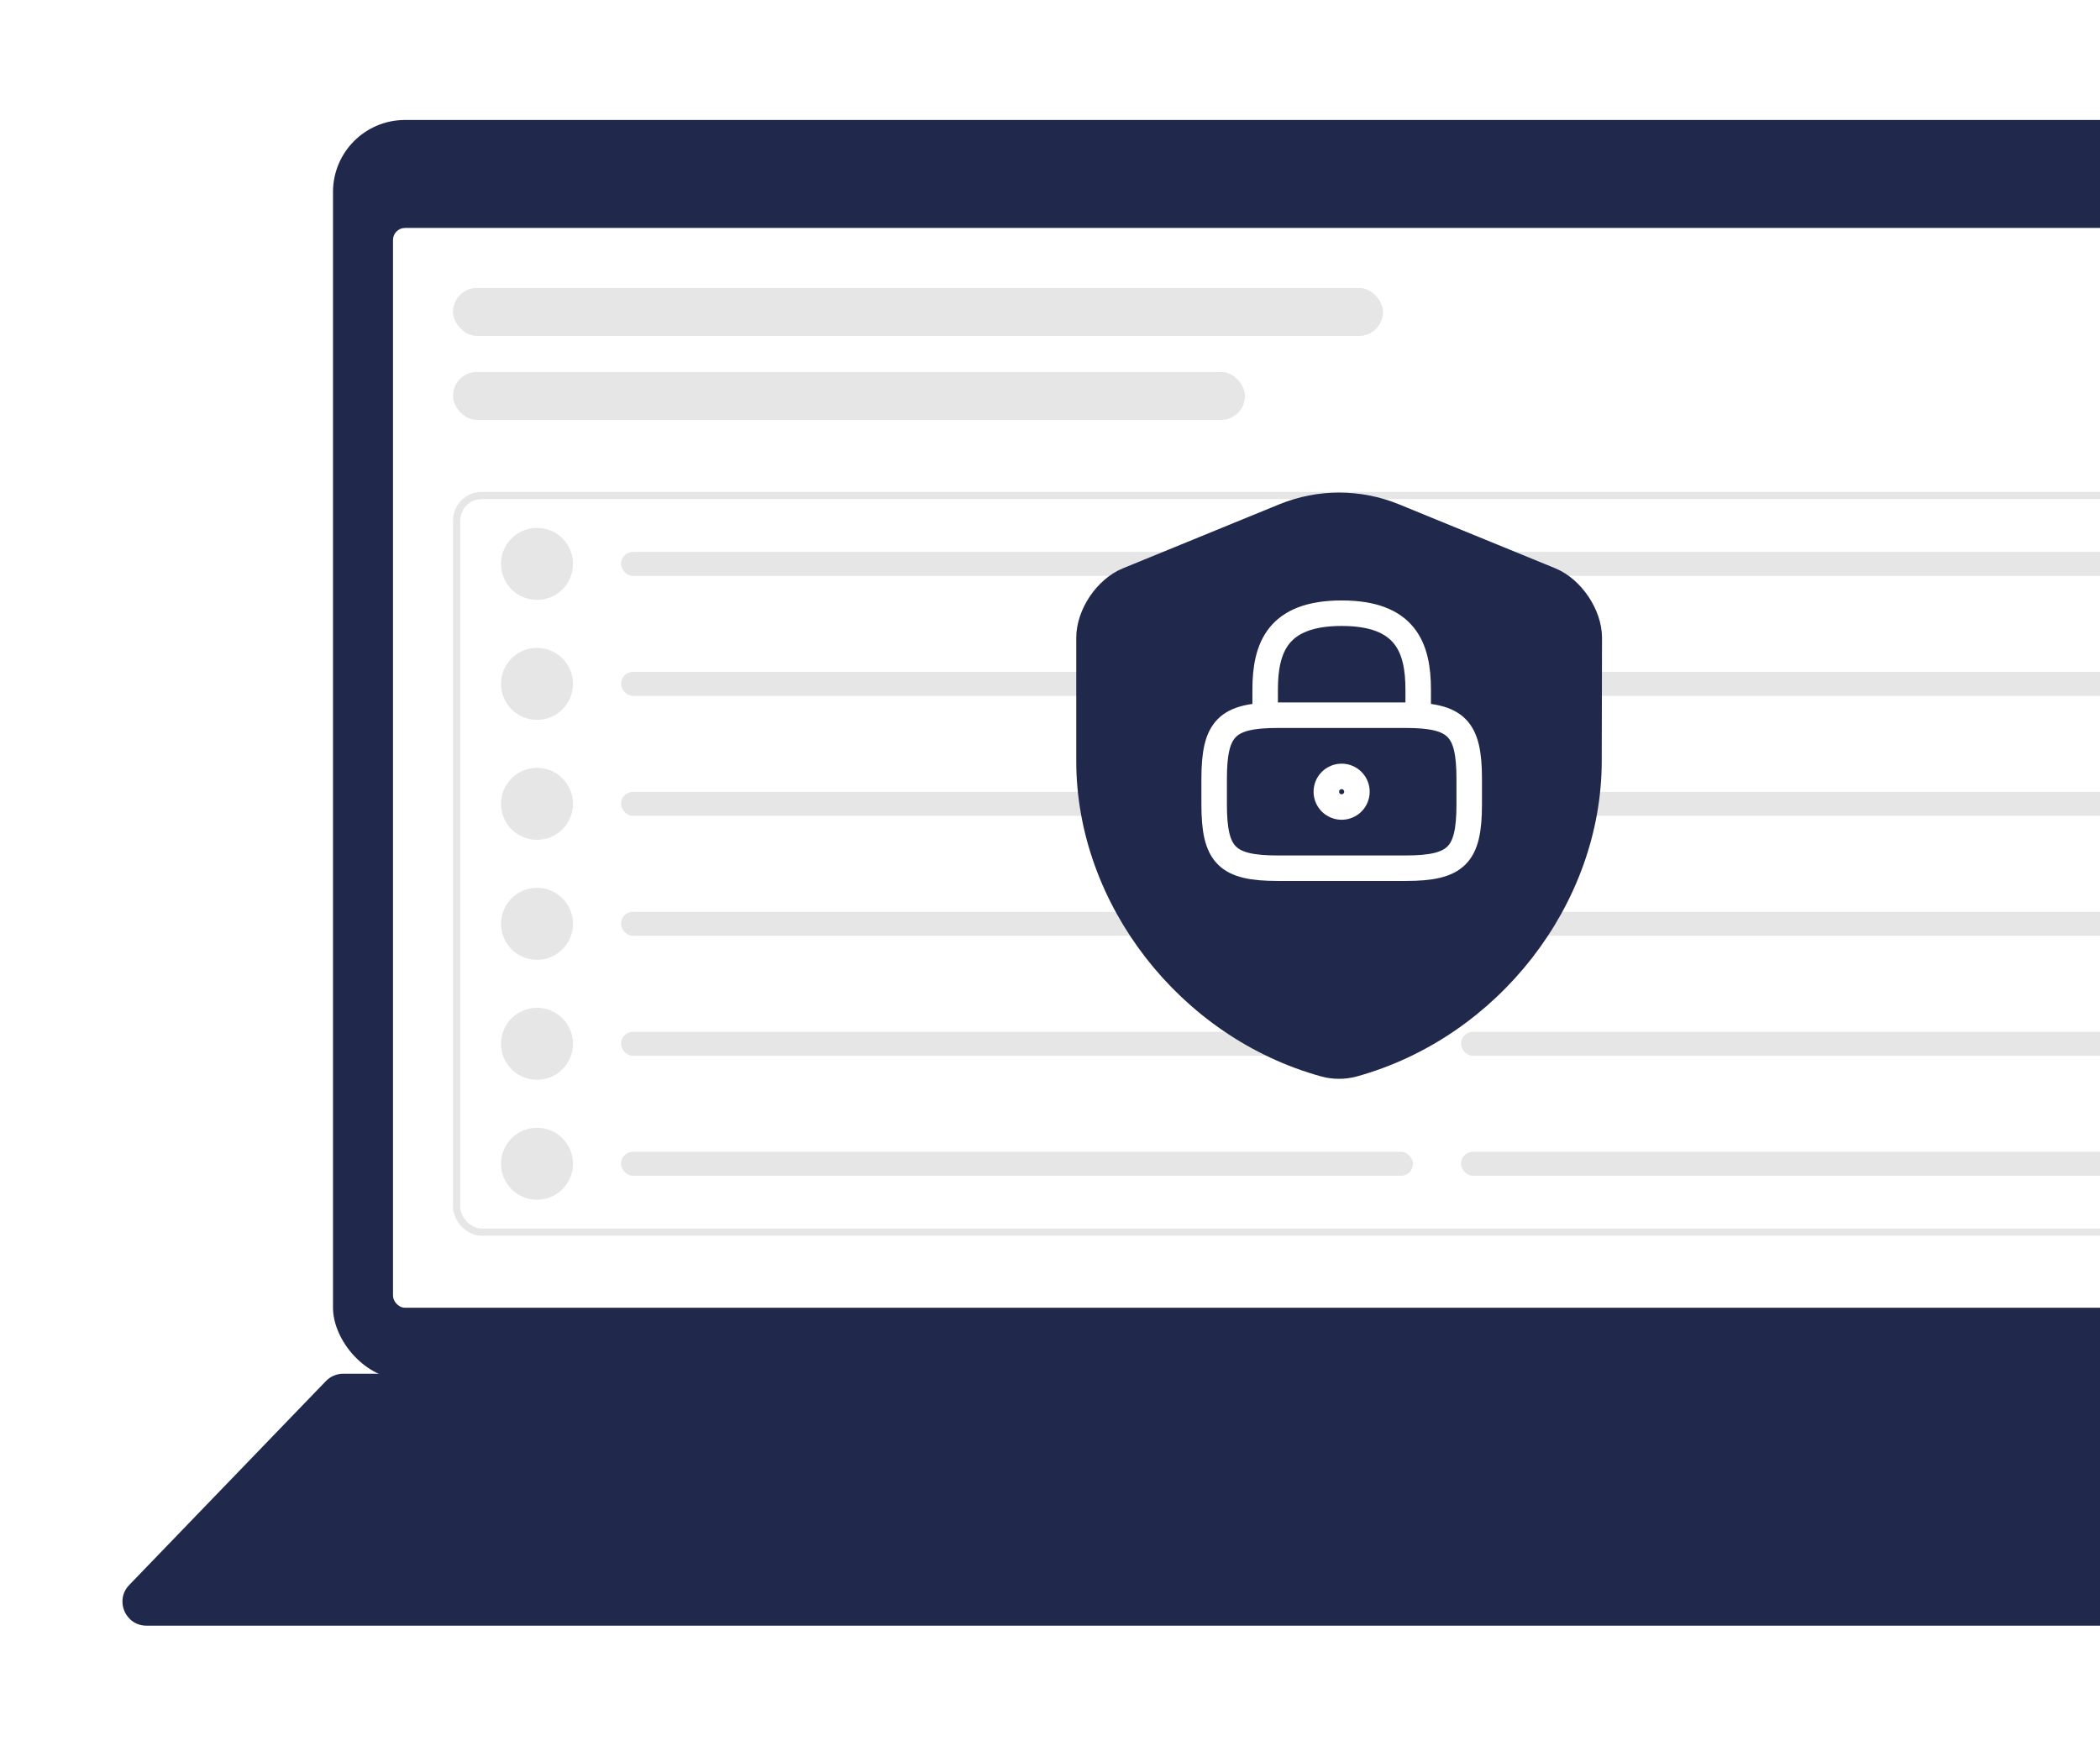
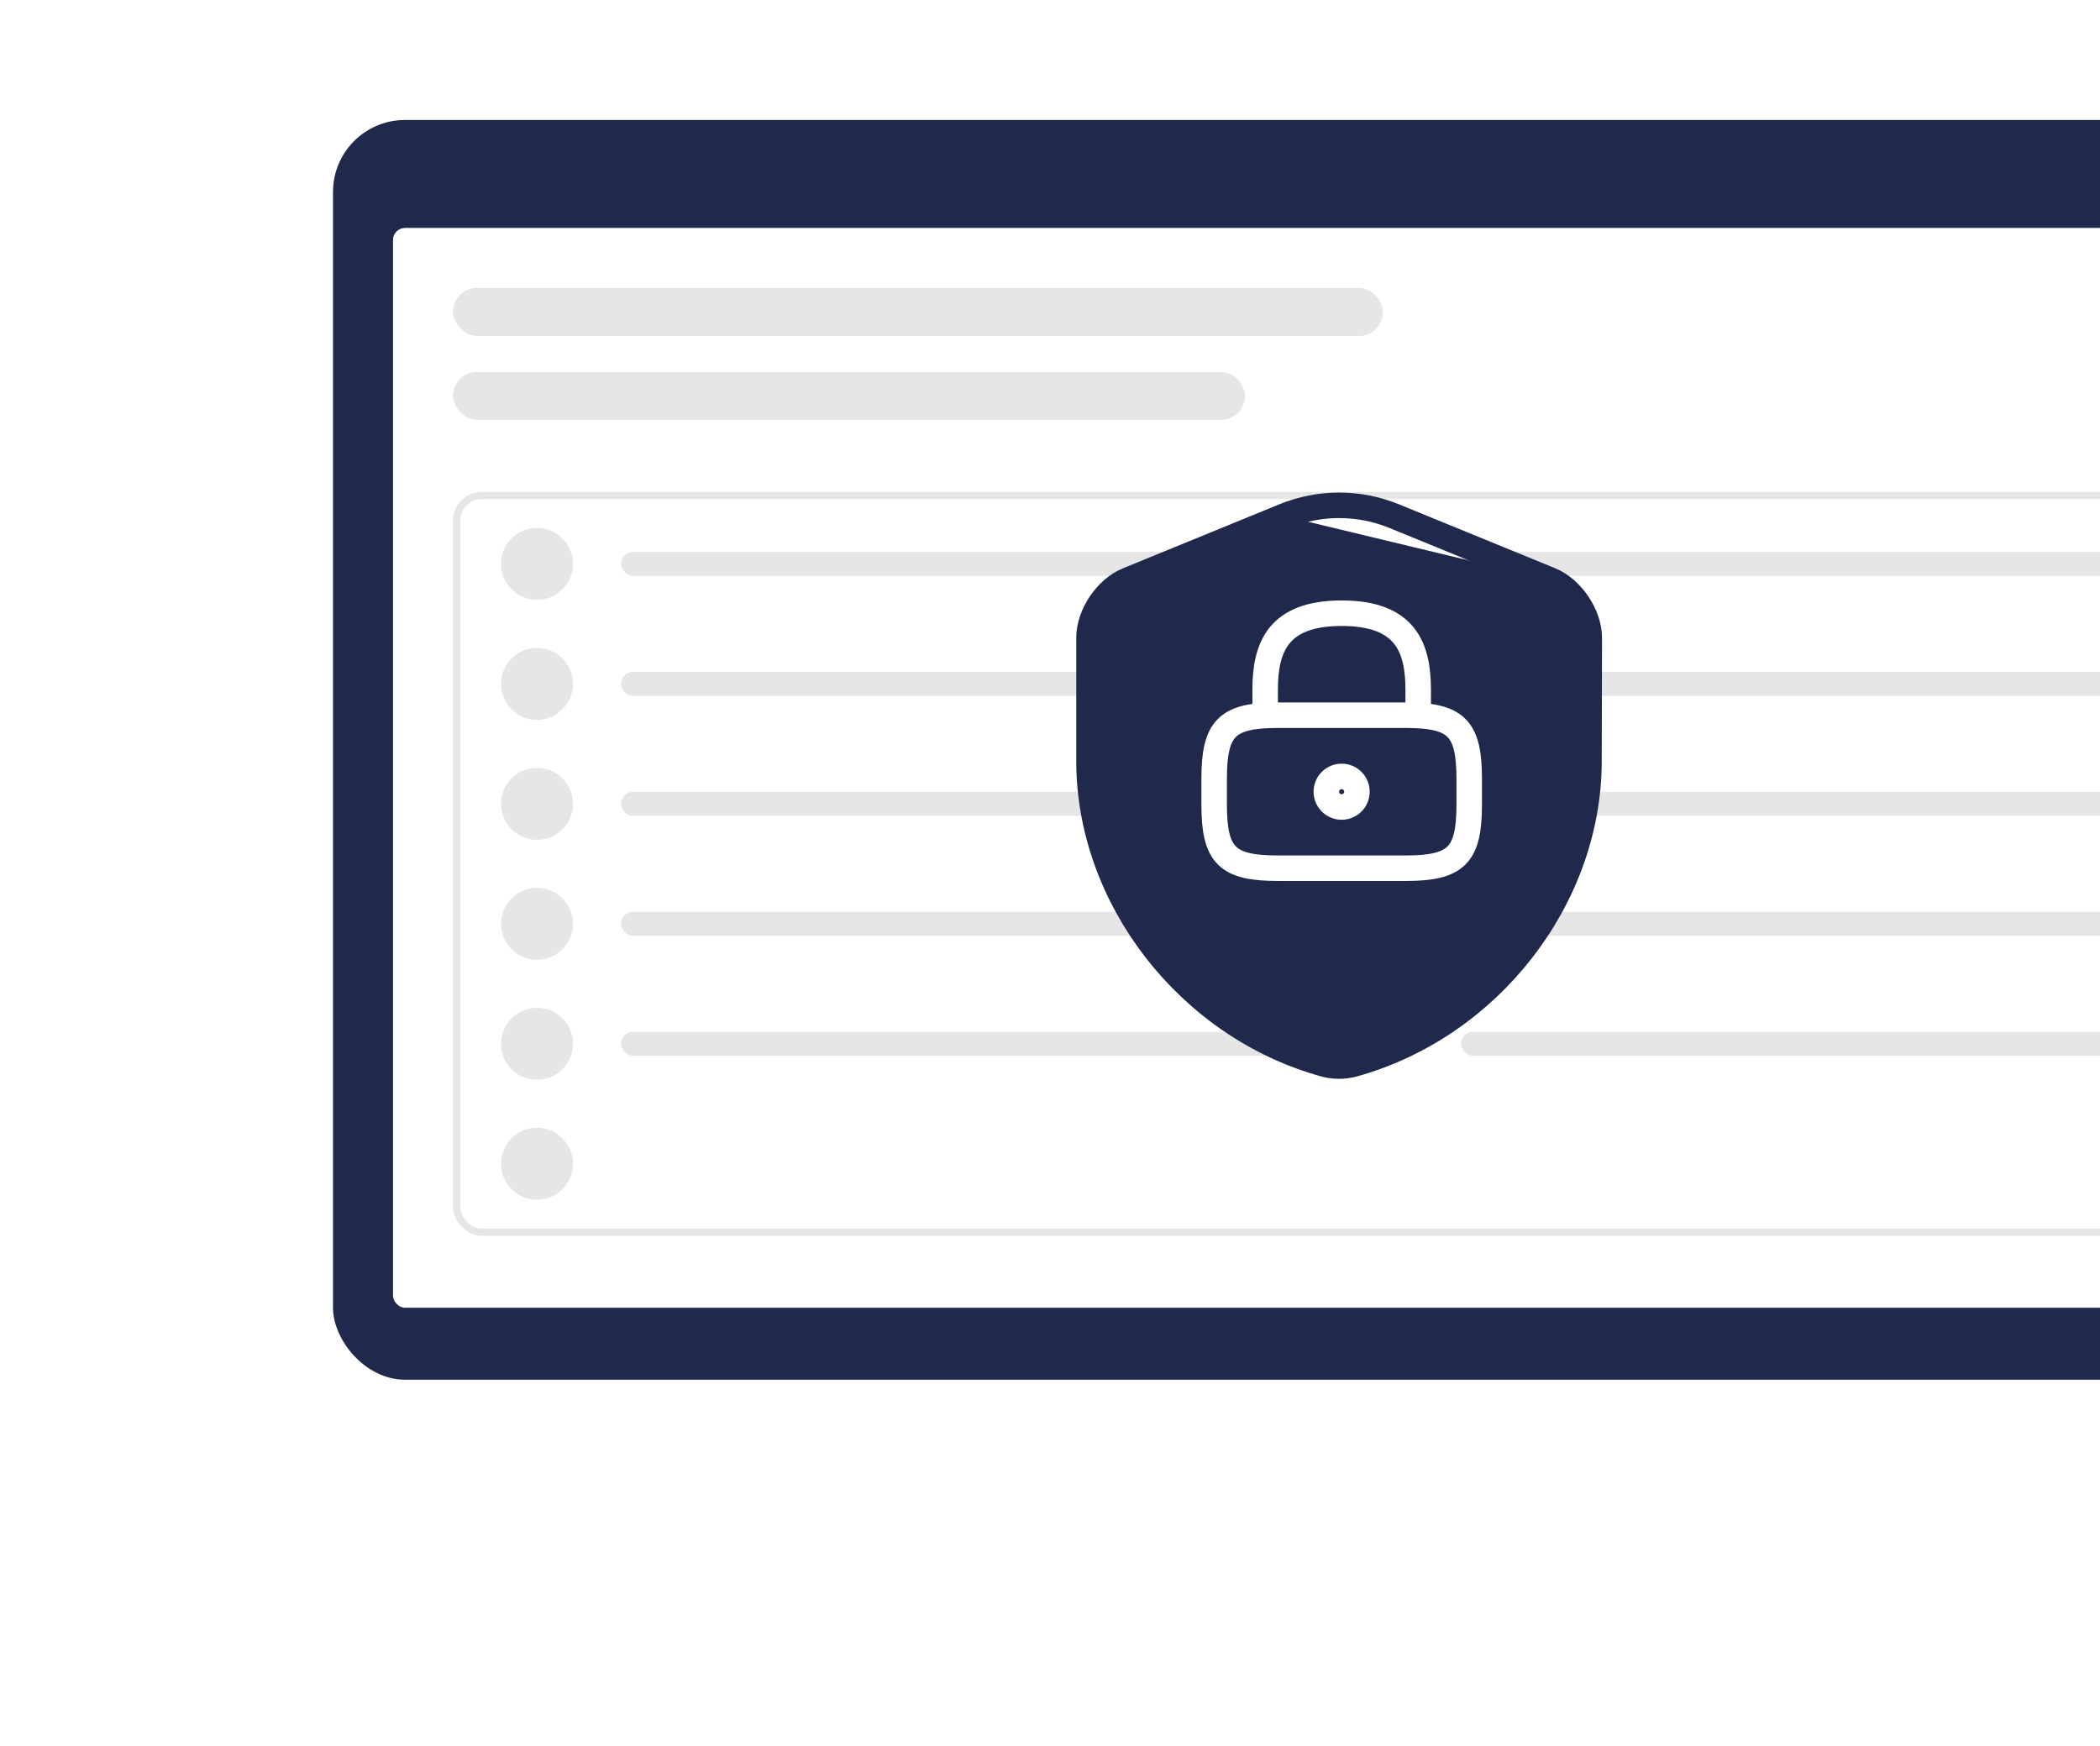
<svg xmlns="http://www.w3.org/2000/svg" width="350" height="291" viewBox="0 0 350 291" fill="none">
  <g filter="url(#filter0_d_1687_398)">
    <rect x="55.5" y="16" width="335" height="210" rx="12" fill="#20294C" />
-     <path d="M54.32 226.223C55.074 225.442 56.114 225 57.2 225H388.556C389.783 225 390.943 225.564 391.701 226.529L418.415 260.529C420.478 263.153 418.608 267 415.27 267H24.414C20.885 267 19.085 262.764 21.535 260.223L54.32 226.223Z" fill="#20294C" />
    <rect x="65.5" y="34" width="316" height="180" rx="2" fill="white" />
    <rect x="75.5" y="78" width="294" height="124" rx="4.8" fill="white" />
    <rect x="76.1" y="78.6" width="292.8" height="122.8" rx="4.2" stroke="black" stroke-opacity="0.1" stroke-width="1.2" />
    <circle cx="89.5" cy="90" r="6" fill="#E6E6E6" />
    <circle cx="89.5" cy="130" r="6" fill="#E6E6E6" />
    <circle cx="89.5" cy="170" r="6" fill="#E6E6E6" />
    <circle cx="89.5" cy="110" r="6" fill="#E6E6E6" />
    <circle cx="89.5" cy="150" r="6" fill="#E6E6E6" />
    <circle cx="89.5" cy="190" r="6" fill="#E6E6E6" />
    <rect x="75.5" y="44" width="155" height="8" rx="4" fill="#E6E6E6" />
    <rect x="75.5" y="58" width="132" height="8" rx="4" fill="#E6E6E6" />
    <rect x="103.5" y="88" width="132" height="4" rx="2" fill="#E6E6E6" />
    <rect x="243.5" y="88" width="116" height="4" rx="2" fill="#E6E6E6" />
    <rect x="103.5" y="128" width="132" height="4" rx="2" fill="#E6E6E6" />
    <rect x="243.5" y="128" width="116" height="4" rx="2" fill="#E6E6E6" />
    <rect x="103.5" y="168" width="132" height="4" rx="2" fill="#E6E6E6" />
    <rect x="243.5" y="168" width="116" height="4" rx="2" fill="#E6E6E6" />
    <rect x="103.5" y="108" width="132" height="4" rx="2" fill="#E6E6E6" />
    <rect x="243.5" y="108" width="116" height="4" rx="2" fill="#E6E6E6" />
    <rect x="103.5" y="148" width="132" height="4" rx="2" fill="#E6E6E6" />
    <rect x="243.5" y="148" width="116" height="4" rx="2" fill="#E6E6E6" />
-     <rect x="103.5" y="188" width="132" height="4" rx="2" fill="#E6E6E6" />
-     <rect x="243.5" y="188" width="116" height="4" rx="2" fill="#E6E6E6" />
    <g filter="url(#filter1_d_1687_398)">
-       <path d="M264.83 119.612C264.83 142.479 248.23 163.896 225.55 170.162C224.007 170.583 222.323 170.583 220.78 170.162C198.101 163.896 181.5 142.479 181.5 119.612V99.083C181.5 95.249 184.399 90.9 188 89.45L214.046 78.789C219.892 76.404 226.485 76.404 232.331 78.789L258.377 89.45C261.931 90.9 264.877 95.249 264.877 99.083L264.83 119.612Z" fill="#20294C" />
+       <path d="M264.83 119.612C264.83 142.479 248.23 163.896 225.55 170.162C224.007 170.583 222.323 170.583 220.78 170.162C198.101 163.896 181.5 142.479 181.5 119.612V99.083C181.5 95.249 184.399 90.9 188 89.45L214.046 78.789L258.377 89.45C261.931 90.9 264.877 95.249 264.877 99.083L264.83 119.612Z" fill="#20294C" />
      <path d="M264.83 119.612C264.83 142.479 248.23 163.896 225.55 170.162C224.007 170.583 222.323 170.583 220.78 170.162C198.101 163.896 181.5 142.479 181.5 119.612V99.083C181.5 95.249 184.399 90.9 188 89.45L214.046 78.789C219.892 76.404 226.485 76.404 232.331 78.789L258.377 89.45C261.931 90.9 264.877 95.249 264.877 99.083L264.83 119.612Z" stroke="#20294C" stroke-width="4.251" stroke-linecap="round" stroke-linejoin="round" />
    </g>
    <path d="M210.859 115.225V110.974C210.859 103.918 212.985 98.222 223.612 98.222C234.239 98.222 236.365 103.918 236.365 110.974V115.225" stroke="white" stroke-width="4.251" stroke-linecap="round" stroke-linejoin="round" />
    <path d="M223.605 130.53C225.014 130.53 226.156 129.388 226.156 127.979C226.156 126.571 225.014 125.429 223.605 125.429C222.197 125.429 221.055 126.571 221.055 127.979C221.055 129.388 222.197 130.53 223.605 130.53Z" stroke="white" stroke-width="4.251" stroke-linecap="round" stroke-linejoin="round" />
    <path d="M234.241 140.731H212.987C204.485 140.731 202.359 138.606 202.359 130.104V125.853C202.359 117.351 204.485 115.226 212.987 115.226H234.241C242.743 115.226 244.869 117.351 244.869 125.853V130.104C244.869 138.606 242.743 140.731 234.241 140.731Z" stroke="white" stroke-width="4.251" stroke-linecap="round" stroke-linejoin="round" />
  </g>
  <defs>
    <filter id="filter0_d_1687_398" x="0.406" y="0" width="438.872" height="291" filterUnits="userSpaceOnUse" color-interpolation-filters="sRGB">
      <feFlood flood-opacity="0" result="BackgroundImageFix" />
      <feColorMatrix in="SourceAlpha" type="matrix" values="0 0 0 0 0 0 0 0 0 0 0 0 0 0 0 0 0 0 127 0" result="hardAlpha" />
      <feOffset dy="4" />
      <feGaussianBlur stdDeviation="10" />
      <feComposite in2="hardAlpha" operator="out" />
      <feColorMatrix type="matrix" values="0 0 0 0 0.757 0 0 0 0 0.773 0 0 0 0 0.808 0 0 0 0.8 0" />
      <feBlend mode="normal" in2="BackgroundImageFix" result="effect1_dropShadow_1687_398" />
      <feBlend mode="normal" in="SourceGraphic" in2="effect1_dropShadow_1687_398" result="shape" />
    </filter>
    <filter id="filter1_d_1687_398" x="155.09" y="53.828" width="136.197" height="146.298" filterUnits="userSpaceOnUse" color-interpolation-filters="sRGB">
      <feFlood flood-opacity="0" result="BackgroundImageFix" />
      <feColorMatrix in="SourceAlpha" type="matrix" values="0 0 0 0 0 0 0 0 0 0 0 0 0 0 0 0 0 0 127 0" result="hardAlpha" />
      <feOffset dy="3.238" />
      <feGaussianBlur stdDeviation="12.142" />
      <feComposite in2="hardAlpha" operator="out" />
      <feColorMatrix type="matrix" values="0 0 0 0 0.729 0 0 0 0 0.739 0 0 0 0 0.778 0 0 0 1 0" />
      <feBlend mode="normal" in2="BackgroundImageFix" result="effect1_dropShadow_1687_398" />
      <feBlend mode="normal" in="SourceGraphic" in2="effect1_dropShadow_1687_398" result="shape" />
    </filter>
  </defs>
</svg>